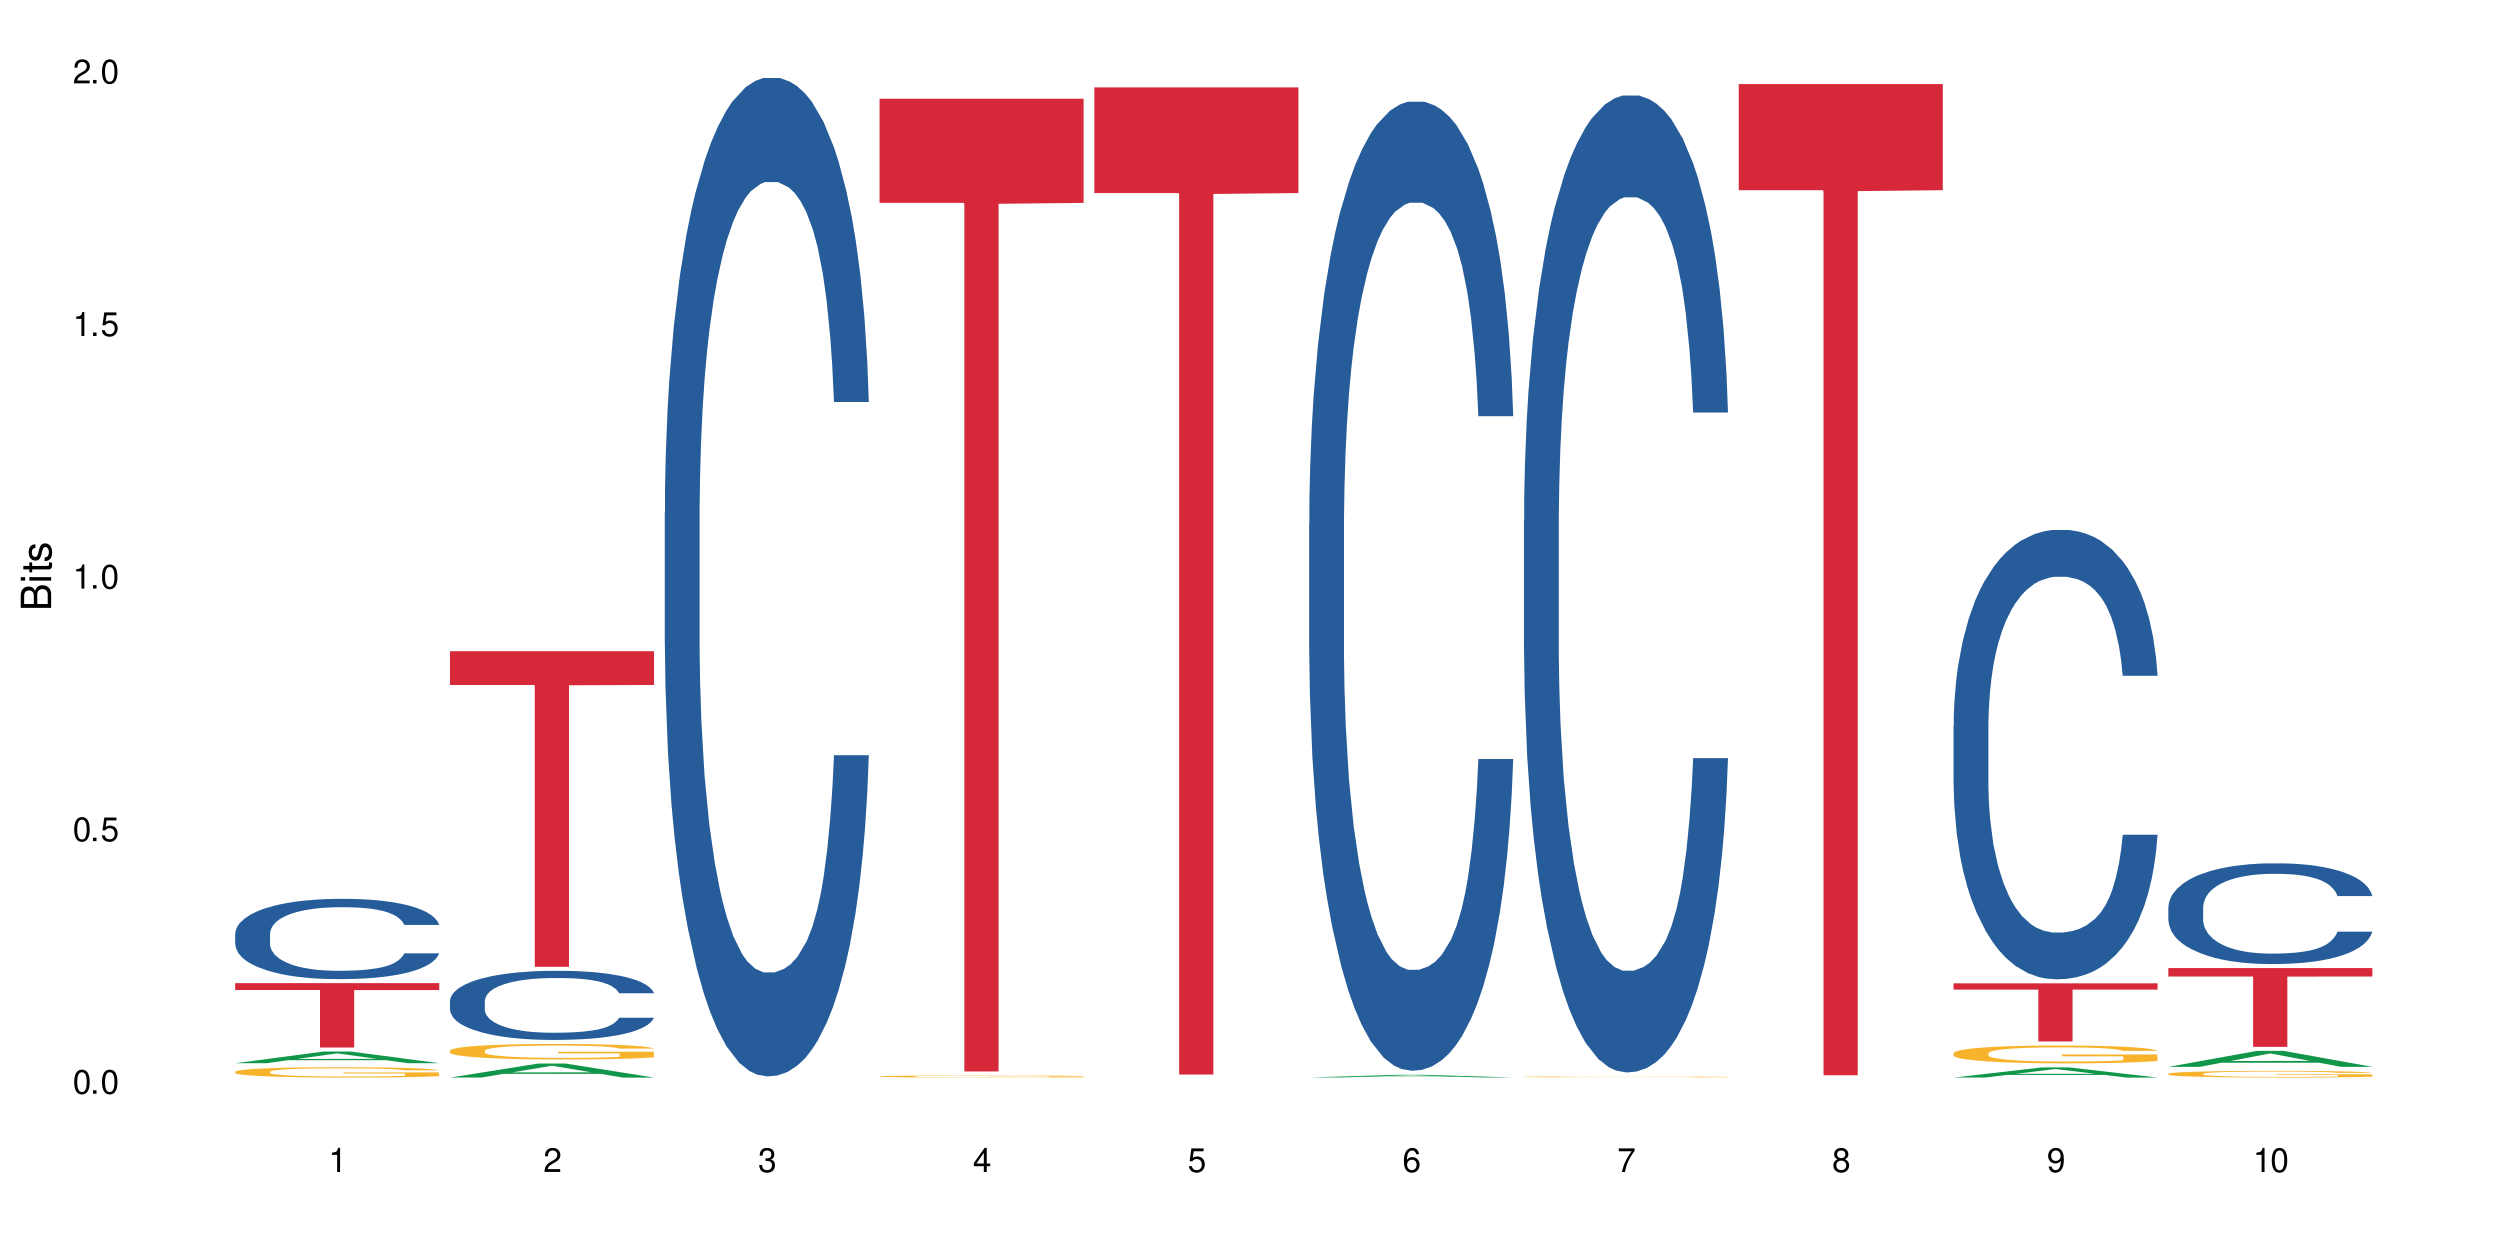
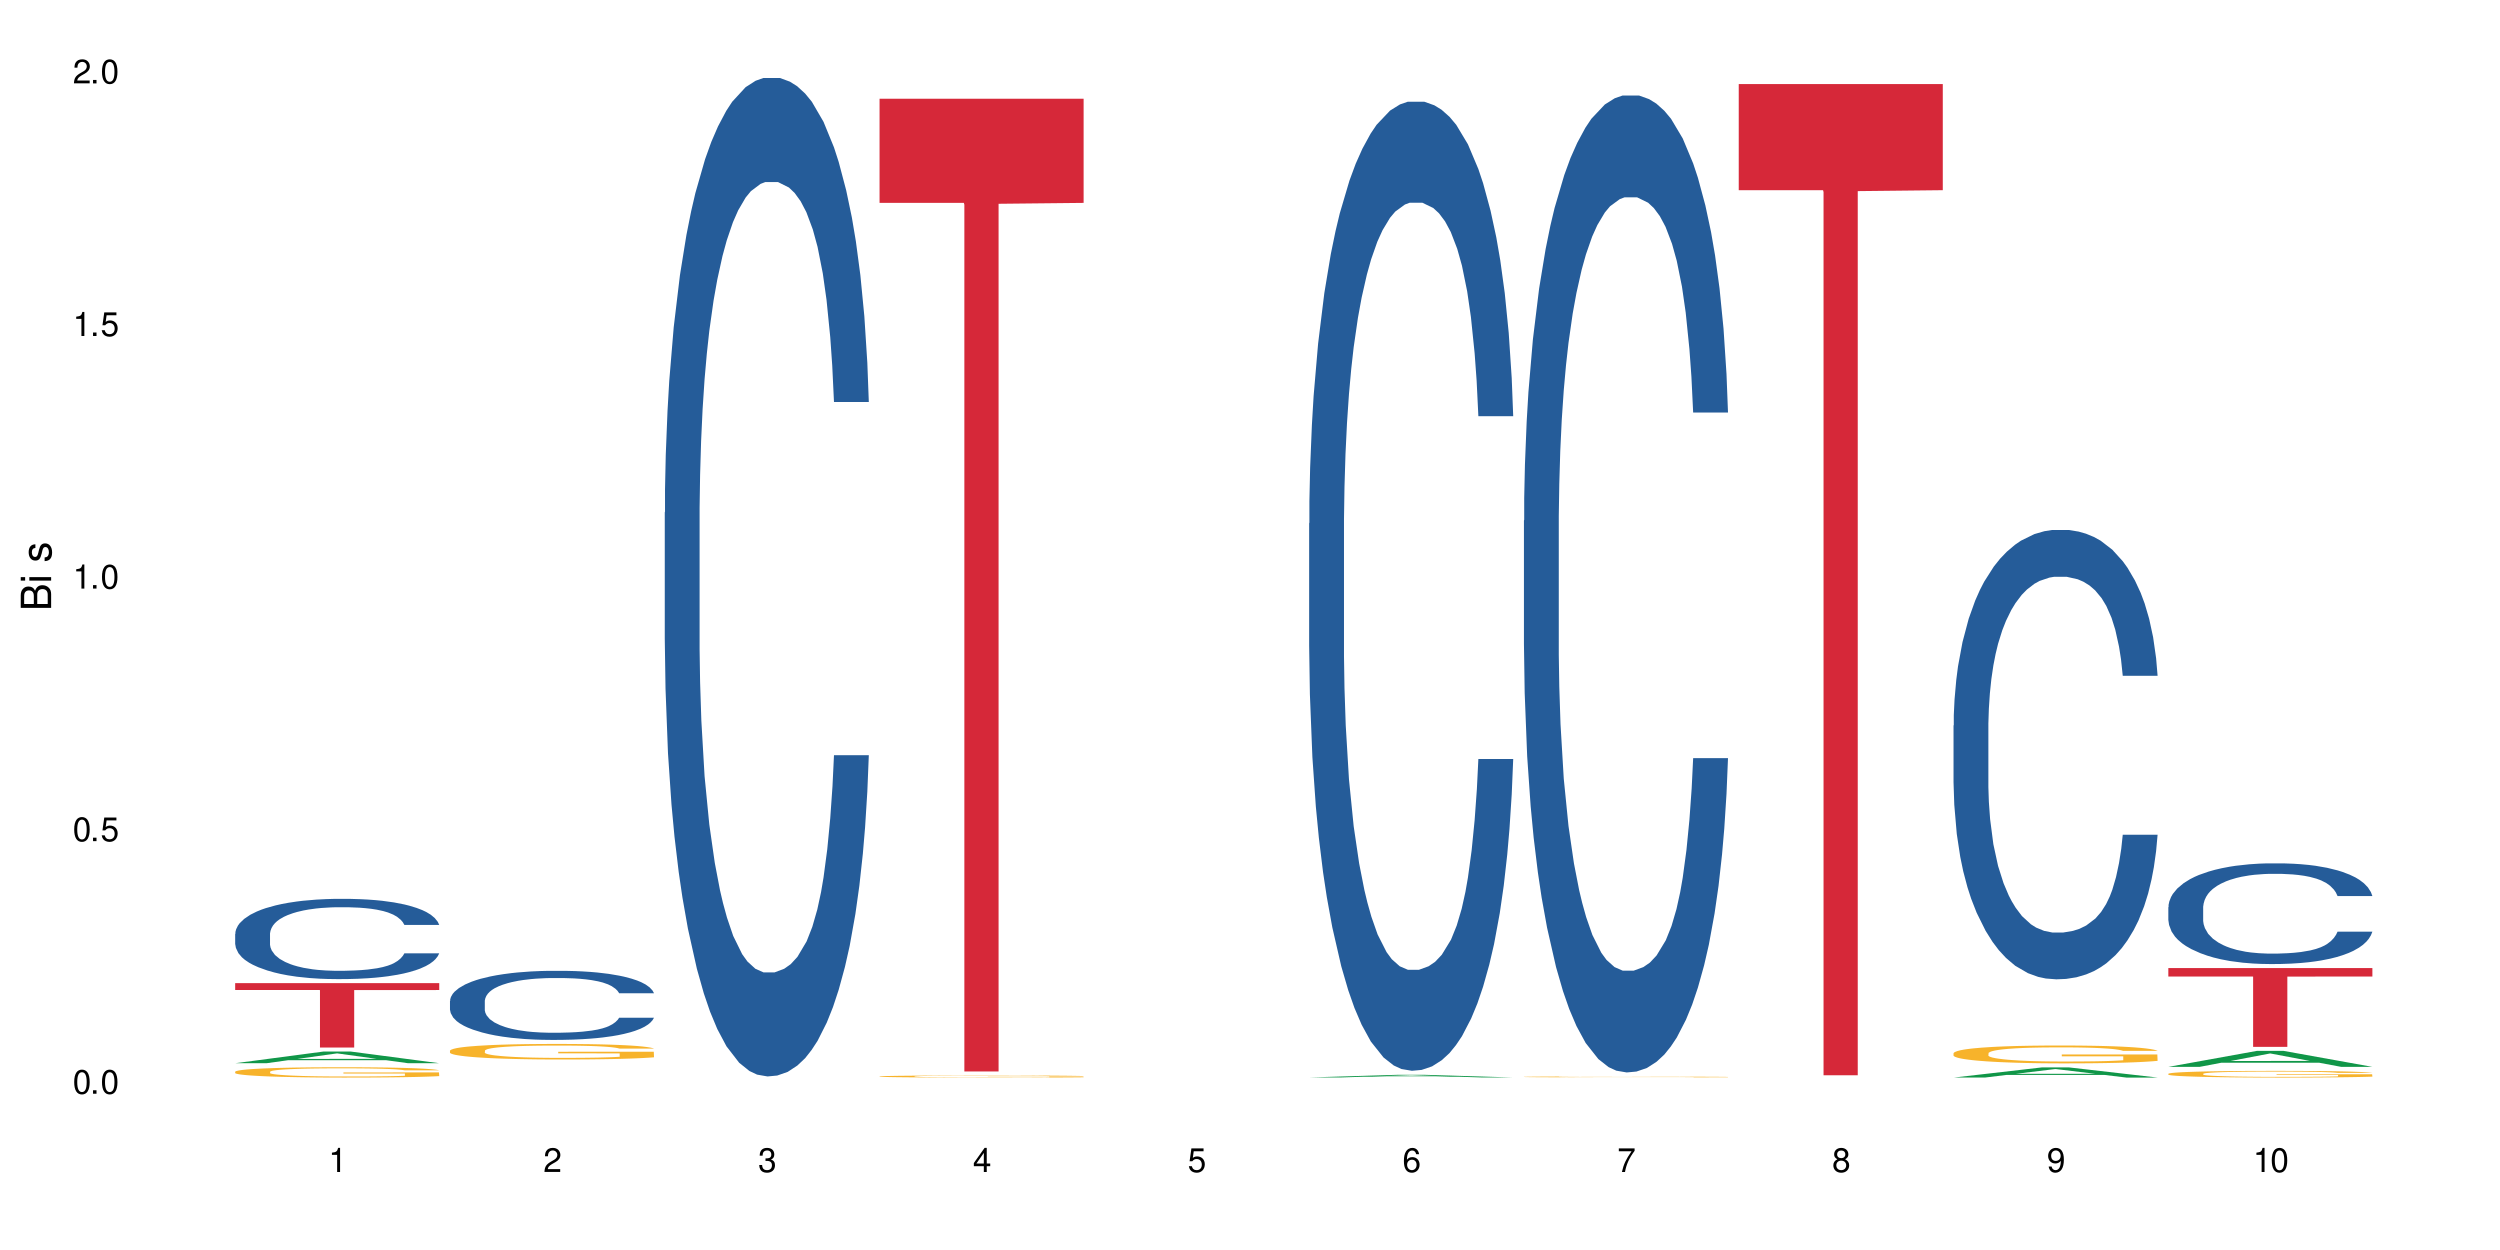
<svg xmlns="http://www.w3.org/2000/svg" xmlns:xlink="http://www.w3.org/1999/xlink" width="720" height="360" viewBox="0 0 720 360">
  <defs>
    <g>
      <g id="glyph-0-0">
</g>
      <g id="glyph-0-1">
        <path d="M 2.641 -6.938 C 2 -6.938 1.422 -6.656 1.078 -6.172 C 0.641 -5.562 0.406 -4.641 0.406 -3.359 C 0.406 -1.016 1.188 0.219 2.641 0.219 C 4.078 0.219 4.859 -1.016 4.859 -3.297 C 4.859 -4.641 4.656 -5.547 4.203 -6.172 C 3.844 -6.656 3.281 -6.938 2.641 -6.938 Z M 2.641 -6.188 C 3.547 -6.188 4 -5.25 4 -3.375 C 4 -1.406 3.562 -0.484 2.625 -0.484 C 1.734 -0.484 1.281 -1.438 1.281 -3.344 C 1.281 -5.25 1.734 -6.188 2.641 -6.188 Z M 2.641 -6.188 " />
      </g>
      <g id="glyph-0-2">
        <path d="M 1.828 -1 L 0.828 -1 L 0.828 0 L 1.828 0 Z M 1.828 -1 " />
      </g>
      <g id="glyph-0-3">
        <path d="M 4.562 -6.797 L 1.062 -6.797 L 0.547 -3.094 L 1.328 -3.094 C 1.719 -3.562 2.047 -3.734 2.578 -3.734 C 3.484 -3.734 4.062 -3.109 4.062 -2.094 C 4.062 -1.125 3.484 -0.531 2.578 -0.531 C 1.828 -0.531 1.375 -0.906 1.188 -1.672 L 0.328 -1.672 C 0.453 -1.109 0.547 -0.844 0.75 -0.594 C 1.125 -0.078 1.828 0.219 2.594 0.219 C 3.969 0.219 4.922 -0.781 4.922 -2.219 C 4.922 -3.562 4.031 -4.484 2.719 -4.484 C 2.25 -4.484 1.859 -4.359 1.469 -4.062 L 1.734 -5.969 L 4.562 -5.969 Z M 4.562 -6.797 " />
      </g>
      <g id="glyph-0-4">
        <path d="M 2.484 -4.938 L 2.484 0 L 3.328 0 L 3.328 -6.938 L 2.766 -6.938 C 2.469 -5.875 2.281 -5.734 0.984 -5.562 L 0.984 -4.938 Z M 2.484 -4.938 " />
      </g>
      <g id="glyph-0-5">
        <path d="M 4.859 -0.828 L 1.281 -0.828 C 1.359 -1.406 1.672 -1.781 2.5 -2.281 L 3.469 -2.828 C 4.406 -3.344 4.906 -4.062 4.906 -4.906 C 4.906 -5.484 4.672 -6.031 4.266 -6.406 C 3.859 -6.766 3.375 -6.938 2.719 -6.938 C 1.859 -6.938 1.219 -6.625 0.844 -6.031 C 0.609 -5.672 0.5 -5.234 0.484 -4.531 L 1.328 -4.531 C 1.359 -5.016 1.406 -5.281 1.531 -5.516 C 1.75 -5.938 2.188 -6.203 2.703 -6.203 C 3.469 -6.203 4.031 -5.641 4.031 -4.891 C 4.031 -4.344 3.719 -3.859 3.125 -3.516 L 2.234 -3 C 0.812 -2.172 0.406 -1.531 0.328 -0.016 L 4.859 -0.016 Z M 4.859 -0.828 " />
      </g>
      <g id="glyph-0-6">
        <path d="M 2.125 -3.188 L 2.578 -3.188 C 3.5 -3.188 3.984 -2.766 3.984 -1.922 C 3.984 -1.062 3.469 -0.531 2.594 -0.531 C 1.656 -0.531 1.203 -1 1.156 -2.016 L 0.312 -2.016 C 0.344 -1.453 0.438 -1.094 0.609 -0.781 C 0.953 -0.109 1.625 0.219 2.547 0.219 C 3.953 0.219 4.859 -0.625 4.859 -1.938 C 4.859 -2.828 4.516 -3.297 3.703 -3.594 C 4.344 -3.844 4.656 -4.328 4.656 -5.031 C 4.656 -6.219 3.875 -6.938 2.578 -6.938 C 1.203 -6.938 0.484 -6.172 0.453 -4.703 L 1.297 -4.703 C 1.312 -5.125 1.344 -5.359 1.453 -5.578 C 1.641 -5.969 2.062 -6.203 2.594 -6.203 C 3.344 -6.203 3.797 -5.75 3.797 -5 C 3.797 -4.516 3.609 -4.219 3.25 -4.047 C 3.016 -3.953 2.703 -3.922 2.125 -3.906 Z M 2.125 -3.188 " />
      </g>
      <g id="glyph-0-7">
        <path d="M 3.141 -1.672 L 3.141 0 L 3.984 0 L 3.984 -1.672 L 4.984 -1.672 L 4.984 -2.438 L 3.984 -2.438 L 3.984 -6.938 L 3.359 -6.938 L 0.266 -2.578 L 0.266 -1.672 Z M 3.141 -2.438 L 1 -2.438 L 3.141 -5.5 Z M 3.141 -2.438 " />
      </g>
      <g id="glyph-0-8">
        <path d="M 4.781 -5.125 C 4.609 -6.266 3.891 -6.938 2.844 -6.938 C 2.094 -6.938 1.422 -6.578 1.031 -5.953 C 0.594 -5.266 0.406 -4.422 0.406 -3.172 C 0.406 -2 0.578 -1.25 0.984 -0.641 C 1.359 -0.078 1.953 0.219 2.703 0.219 C 3.984 0.219 4.922 -0.75 4.922 -2.094 C 4.922 -3.375 4.062 -4.281 2.844 -4.281 C 2.172 -4.281 1.641 -4.031 1.281 -3.516 C 1.281 -5.234 1.828 -6.188 2.797 -6.188 C 3.391 -6.188 3.797 -5.797 3.938 -5.125 Z M 2.734 -3.531 C 3.547 -3.531 4.062 -2.953 4.062 -2.031 C 4.062 -1.156 3.484 -0.531 2.703 -0.531 C 1.922 -0.531 1.328 -1.188 1.328 -2.078 C 1.328 -2.938 1.906 -3.531 2.734 -3.531 Z M 2.734 -3.531 " />
      </g>
      <g id="glyph-0-9">
        <path d="M 4.984 -6.797 L 0.438 -6.797 L 0.438 -5.969 L 4.109 -5.969 C 2.5 -3.656 1.828 -2.234 1.328 0 L 2.219 0 C 2.594 -2.172 3.453 -4.047 4.984 -6.094 Z M 4.984 -6.797 " />
      </g>
      <g id="glyph-0-10">
        <path d="M 3.75 -3.656 C 4.469 -4.094 4.688 -4.438 4.688 -5.078 C 4.688 -6.172 3.844 -6.938 2.641 -6.938 C 1.438 -6.938 0.594 -6.172 0.594 -5.094 C 0.594 -4.438 0.812 -4.094 1.516 -3.656 C 0.734 -3.266 0.359 -2.703 0.359 -1.922 C 0.359 -0.656 1.281 0.219 2.641 0.219 C 3.984 0.219 4.922 -0.656 4.922 -1.922 C 4.922 -2.703 4.531 -3.266 3.75 -3.656 Z M 2.641 -6.188 C 3.359 -6.188 3.812 -5.75 3.812 -5.062 C 3.812 -4.406 3.344 -3.984 2.641 -3.984 C 1.922 -3.984 1.453 -4.406 1.453 -5.078 C 1.453 -5.75 1.922 -6.188 2.641 -6.188 Z M 2.641 -3.266 C 3.484 -3.266 4.062 -2.719 4.062 -1.906 C 4.062 -1.078 3.484 -0.531 2.625 -0.531 C 1.797 -0.531 1.219 -1.094 1.219 -1.906 C 1.219 -2.719 1.781 -3.266 2.641 -3.266 Z M 2.641 -3.266 " />
      </g>
      <g id="glyph-0-11">
        <path d="M 0.516 -1.578 C 0.672 -0.453 1.406 0.219 2.438 0.219 C 3.188 0.219 3.859 -0.141 4.266 -0.766 C 4.688 -1.453 4.891 -2.297 4.891 -3.547 C 4.891 -4.719 4.703 -5.453 4.312 -6.078 C 3.938 -6.641 3.344 -6.938 2.594 -6.938 C 1.297 -6.938 0.359 -5.969 0.359 -4.625 C 0.359 -3.344 1.234 -2.453 2.453 -2.453 C 3.094 -2.453 3.578 -2.672 4.016 -3.203 C 4 -1.484 3.469 -0.531 2.5 -0.531 C 1.906 -0.531 1.484 -0.906 1.359 -1.578 Z M 2.578 -6.203 C 3.375 -6.203 3.969 -5.531 3.969 -4.641 C 3.969 -3.797 3.391 -3.188 2.547 -3.188 C 1.734 -3.188 1.234 -3.766 1.234 -4.688 C 1.234 -5.562 1.797 -6.203 2.578 -6.203 Z M 2.578 -6.203 " />
      </g>
      <g id="glyph-1-0">
</g>
      <g id="glyph-1-1">
        <path d="M 0 -0.953 L 0 -4.891 C 0 -5.719 -0.234 -6.344 -0.734 -6.797 C -1.188 -7.234 -1.812 -7.469 -2.5 -7.469 C -3.547 -7.469 -4.188 -7 -4.625 -5.875 C -4.984 -6.688 -5.625 -7.094 -6.531 -7.094 C -7.172 -7.094 -7.734 -6.859 -8.141 -6.391 C -8.562 -5.922 -8.75 -5.344 -8.75 -4.5 L -8.75 -0.953 Z M -4.984 -2.062 L -7.766 -2.062 L -7.766 -4.219 C -7.766 -4.844 -7.688 -5.203 -7.453 -5.5 C -7.219 -5.812 -6.859 -5.969 -6.375 -5.969 C -5.891 -5.969 -5.531 -5.812 -5.297 -5.5 C -5.062 -5.203 -4.984 -4.844 -4.984 -4.219 Z M -0.984 -2.062 L -4 -2.062 L -4 -4.781 C -4 -5.766 -3.438 -6.359 -2.484 -6.359 C -1.547 -6.359 -0.984 -5.766 -0.984 -4.781 Z M -0.984 -2.062 " />
      </g>
      <g id="glyph-1-2">
        <path d="M -6.281 -1.797 L -6.281 -0.797 L 0 -0.797 L 0 -1.797 Z M -8.75 -1.797 L -8.75 -0.797 L -7.484 -0.797 L -7.484 -1.797 Z M -8.75 -1.797 " />
      </g>
      <g id="glyph-1-3">
-         <path d="M -6.281 -3.047 L -6.281 -2.016 L -8.016 -2.016 L -8.016 -1.016 L -6.281 -1.016 L -6.281 -0.172 L -5.469 -0.172 L -5.469 -1.016 L -0.719 -1.016 C -0.078 -1.016 0.281 -1.453 0.281 -2.234 C 0.281 -2.5 0.25 -2.719 0.188 -3.047 L -0.641 -3.047 C -0.609 -2.906 -0.594 -2.766 -0.594 -2.562 C -0.594 -2.141 -0.719 -2.016 -1.156 -2.016 L -5.469 -2.016 L -5.469 -3.047 Z M -6.281 -3.047 " />
-       </g>
+         </g>
      <g id="glyph-1-4">
        <path d="M -4.531 -5.25 C -5.766 -5.25 -6.469 -4.422 -6.469 -2.969 C -6.469 -1.516 -5.719 -0.562 -4.547 -0.562 C -3.562 -0.562 -3.094 -1.062 -2.734 -2.562 L -2.516 -3.484 C -2.344 -4.188 -2.094 -4.469 -1.641 -4.469 C -1.047 -4.469 -0.641 -3.875 -0.641 -3 C -0.641 -2.453 -0.797 -2 -1.062 -1.75 C -1.25 -1.594 -1.422 -1.531 -1.875 -1.469 L -1.875 -0.406 C -0.422 -0.453 0.281 -1.266 0.281 -2.922 C 0.281 -4.5 -0.5 -5.516 -1.719 -5.516 C -2.656 -5.516 -3.172 -4.984 -3.469 -3.734 L -3.703 -2.766 C -3.891 -1.953 -4.156 -1.609 -4.594 -1.609 C -5.188 -1.609 -5.547 -2.125 -5.547 -2.938 C -5.547 -3.75 -5.203 -4.172 -4.531 -4.203 Z M -4.531 -5.25 " />
      </g>
    </g>
  </defs>
  <rect x="-72" y="-36" width="864" height="432" fill="rgb(100%, 100%, 100%)" fill-opacity="1" />
  <path fill-rule="nonzero" fill="rgb(6.275%, 58.824%, 28.235%)" fill-opacity="1" d="M 67.73 306.207 L 67.793 306.203 L 93.223 302.836 L 100.945 302.836 L 126.5 306.207 L 117.52 306.207 L 111.117 305.328 L 83.051 305.328 L 76.773 306.207 L 67.73 306.207 L 85.75 304.965 L 108.543 304.961 L 97.176 303.387 L 97.051 303.387 L 96.926 303.395 L 85.688 304.961 L 85.75 304.965 Z M 67.73 306.207 " />
  <path fill-rule="nonzero" fill="rgb(14.51%, 36.078%, 60%)" fill-opacity="1" d="M 67.73 268.934 L 67.801 268.914 L 67.801 268.406 L 68.02 267.605 L 68.52 266.59 L 69.02 265.895 L 70.312 264.648 L 72.102 263.441 L 73.965 262.516 L 75.328 261.965 L 76.547 261.543 L 79.34 260.762 L 81.133 260.359 L 83.066 260 L 85.434 259.641 L 87.152 259.43 L 91.023 259.094 L 93.891 258.945 L 96.113 258.879 L 100.914 258.879 L 103.781 258.965 L 105.859 259.07 L 108.152 259.238 L 110.086 259.43 L 113.457 259.895 L 116.465 260.484 L 117.828 260.824 L 119.977 261.48 L 121.625 262.113 L 122.773 262.66 L 124.062 263.441 L 125.207 264.395 L 126.07 265.473 L 126.5 266.379 L 116.465 266.379 L 115.965 265.535 L 115.391 264.879 L 114.316 264.012 L 113.238 263.402 L 111.734 262.789 L 110.375 262.387 L 108.512 261.984 L 106.863 261.73 L 105.141 261.543 L 103.492 261.414 L 100.34 261.289 L 96.684 261.289 L 95.324 261.332 L 92.527 261.5 L 91.023 261.648 L 88.871 261.945 L 87.367 262.219 L 85.578 262.641 L 84.359 263 L 82.852 263.547 L 81.777 264.035 L 80.559 264.73 L 79.844 265.258 L 79.199 265.852 L 78.625 266.547 L 78.195 267.289 L 77.906 268.07 L 77.766 268.828 L 77.766 272.102 L 77.906 272.863 L 78.266 273.75 L 79.199 275.039 L 80.559 276.16 L 82.137 277.047 L 83.641 277.68 L 84.5 277.977 L 85.648 278.312 L 87.441 278.734 L 90.02 279.156 L 91.523 279.328 L 93.816 279.496 L 96.184 279.582 L 99.336 279.582 L 102.133 279.496 L 103.996 279.391 L 105.93 279.223 L 108.582 278.863 L 110.23 278.523 L 111.664 278.121 L 112.738 277.723 L 113.457 277.383 L 114.531 276.73 L 115.391 276.012 L 116.035 275.27 L 116.465 274.555 L 126.5 274.555 L 126.07 275.398 L 125.422 276.223 L 124.777 276.836 L 123.777 277.574 L 122.629 278.227 L 120.98 278.969 L 119.617 279.453 L 117.828 279.98 L 116.18 280.383 L 114.387 280.742 L 111.734 281.164 L 110.016 281.375 L 108.152 281.566 L 105.93 281.734 L 103.137 281.883 L 100.125 281.969 L 97.328 281.988 L 94.32 281.945 L 92.098 281.863 L 89.16 281.672 L 85.504 281.293 L 82.852 280.891 L 80.773 280.488 L 78.984 280.066 L 76.977 279.496 L 74.395 278.566 L 72.82 277.848 L 71.746 277.258 L 70.527 276.434 L 69.664 275.695 L 68.664 274.512 L 67.945 273.012 L 67.73 271.852 Z M 67.73 268.934 " />
  <path fill-rule="nonzero" fill="rgb(96.863%, 70.196%, 16.863%)" fill-opacity="1" d="M 67.73 308.641 L 67.801 308.637 L 67.801 308.582 L 68.09 308.461 L 68.805 308.293 L 69.738 308.152 L 70.742 308.043 L 71.387 307.988 L 72.461 307.906 L 73.395 307.848 L 75.758 307.723 L 78.77 307.609 L 80.418 307.562 L 82.281 307.516 L 84.93 307.461 L 86.148 307.445 L 89.875 307.398 L 94.105 307.375 L 98.762 307.363 L 100.914 307.367 L 103.852 307.379 L 107.863 307.41 L 110.16 307.438 L 111.949 307.461 L 113.812 307.5 L 116.105 307.551 L 118.258 307.617 L 119.977 307.684 L 121.695 307.766 L 123.129 307.852 L 124.348 307.945 L 125.422 308.062 L 126.07 308.156 L 126.5 308.25 L 116.535 308.25 L 115.965 308.156 L 115.32 308.082 L 114.242 307.992 L 113.168 307.926 L 112.094 307.875 L 110.086 307.805 L 108.367 307.762 L 106.215 307.723 L 104.137 307.699 L 101.773 307.684 L 100.34 307.676 L 96.543 307.676 L 93.102 307.695 L 91.094 307.719 L 89.66 307.738 L 87.656 307.781 L 86.438 307.812 L 85.719 307.836 L 83.57 307.918 L 82.137 307.996 L 81.348 308.047 L 80.344 308.129 L 79.629 308.203 L 78.84 308.309 L 78.41 308.391 L 77.836 308.578 L 77.766 309.066 L 77.98 309.168 L 78.41 309.281 L 78.984 309.379 L 79.844 309.48 L 80.703 309.559 L 82.207 309.668 L 83.496 309.738 L 84.5 309.785 L 86.438 309.855 L 87.227 309.883 L 89.09 309.93 L 91.023 309.969 L 93.387 310 L 95.18 310.016 L 98.047 310.031 L 101.703 310.031 L 106 310.016 L 108.727 309.992 L 110.59 309.969 L 111.809 309.953 L 113.312 309.922 L 114.387 309.895 L 115.391 309.863 L 116.609 309.82 L 116.609 309.168 L 98.906 309.168 L 98.906 308.863 L 126.426 308.859 L 126.5 309.922 L 124.992 309.996 L 123.129 310.066 L 121.34 310.121 L 119.477 310.168 L 116.824 310.219 L 114.672 310.25 L 111.375 310.289 L 108.367 310.312 L 105.215 310.328 L 102.418 310.336 L 99.121 310.34 L 96.184 310.336 L 93.031 310.32 L 90.52 310.297 L 88.227 310.27 L 85.934 310.234 L 83.066 310.176 L 81.203 310.133 L 79.27 310.074 L 77.336 310.008 L 75.613 309.934 L 74.469 309.875 L 73.32 309.809 L 72.102 309.73 L 70.957 309.637 L 70.098 309.551 L 69.309 309.457 L 68.734 309.367 L 68.16 309.246 L 67.875 309.148 L 67.73 309.062 Z M 67.73 308.641 " />
  <path fill-rule="nonzero" fill="rgb(83.922%, 15.686%, 22.353%)" fill-opacity="1" d="M 67.73 283.145 L 126.5 283.145 L 126.5 285.129 L 102.008 285.145 L 102.008 301.68 L 92.152 301.68 L 92.152 285.164 L 92.008 285.129 L 67.73 285.129 Z M 67.73 283.145 " />
-   <path fill-rule="nonzero" fill="rgb(6.275%, 58.824%, 28.235%)" fill-opacity="1" d="M 129.594 310.336 L 129.656 310.332 L 155.082 306.289 L 162.805 306.289 L 188.359 310.34 L 179.383 310.34 L 172.977 309.281 L 144.91 309.281 L 138.633 310.336 L 129.594 310.336 L 147.613 308.844 L 170.402 308.84 L 159.039 306.953 L 158.914 306.949 L 158.789 306.961 L 147.547 308.84 L 147.613 308.844 Z M 129.594 310.336 " />
  <path fill-rule="nonzero" fill="rgb(14.51%, 36.078%, 60%)" fill-opacity="1" d="M 129.594 288.258 L 129.664 288.238 L 129.664 287.805 L 129.879 287.113 L 130.379 286.238 L 130.883 285.641 L 132.172 284.566 L 133.965 283.527 L 135.828 282.73 L 137.188 282.258 L 138.406 281.891 L 141.203 281.219 L 142.992 280.875 L 144.93 280.566 L 147.293 280.254 L 149.016 280.074 L 152.883 279.781 L 155.75 279.656 L 157.973 279.602 L 162.773 279.602 L 165.641 279.672 L 167.719 279.766 L 170.012 279.91 L 171.949 280.074 L 175.316 280.473 L 178.324 280.984 L 179.688 281.273 L 181.836 281.836 L 183.484 282.383 L 184.633 282.855 L 185.922 283.527 L 187.07 284.348 L 187.93 285.273 L 188.359 286.059 L 178.324 286.059 L 177.824 285.328 L 177.25 284.766 L 176.176 284.02 L 175.102 283.492 L 173.598 282.965 L 172.234 282.621 L 170.371 282.273 L 168.723 282.055 L 167.004 281.891 L 165.355 281.781 L 162.199 281.676 L 158.547 281.676 L 157.184 281.711 L 154.391 281.855 L 152.883 281.984 L 150.734 282.238 L 149.23 282.473 L 147.438 282.84 L 146.219 283.148 L 144.715 283.621 L 143.641 284.039 L 142.422 284.637 L 141.703 285.094 L 141.059 285.602 L 140.484 286.203 L 140.055 286.84 L 139.77 287.512 L 139.625 288.168 L 139.625 290.984 L 139.77 291.641 L 140.129 292.406 L 141.059 293.516 L 142.422 294.477 L 143.996 295.242 L 145.504 295.789 L 146.363 296.043 L 147.508 296.332 L 149.301 296.695 L 151.879 297.062 L 153.387 297.207 L 155.68 297.352 L 158.043 297.426 L 161.199 297.426 L 163.992 297.352 L 165.855 297.262 L 167.789 297.117 L 170.441 296.805 L 172.09 296.516 L 173.523 296.168 L 174.598 295.824 L 175.316 295.535 L 176.391 294.969 L 177.25 294.352 L 177.895 293.715 L 178.324 293.098 L 188.359 293.098 L 187.93 293.824 L 187.285 294.531 L 186.641 295.059 L 185.637 295.695 L 184.488 296.262 L 182.84 296.898 L 181.48 297.316 L 179.688 297.77 L 178.039 298.117 L 176.246 298.426 L 173.598 298.789 L 171.875 298.973 L 170.012 299.133 L 167.789 299.281 L 164.996 299.406 L 161.984 299.48 L 159.191 299.5 L 156.18 299.461 L 153.957 299.391 L 151.02 299.227 L 147.367 298.898 L 144.715 298.551 L 142.637 298.207 L 140.844 297.844 L 138.836 297.352 L 136.258 296.551 L 134.68 295.934 L 133.605 295.426 L 132.387 294.715 L 131.527 294.078 L 130.523 293.059 L 129.809 291.77 L 129.594 290.77 Z M 129.594 288.258 " />
  <path fill-rule="nonzero" fill="rgb(96.863%, 70.196%, 16.863%)" fill-opacity="1" d="M 129.594 302.574 L 129.664 302.57 L 129.664 302.488 L 129.949 302.305 L 130.668 302.051 L 131.598 301.84 L 132.602 301.676 L 133.246 301.59 L 134.32 301.469 L 135.254 301.379 L 137.617 301.195 L 140.629 301.023 L 142.277 300.949 L 144.141 300.879 L 146.793 300.801 L 148.012 300.773 L 151.738 300.707 L 155.965 300.668 L 160.625 300.652 L 162.773 300.66 L 165.711 300.676 L 169.727 300.719 L 172.02 300.762 L 173.812 300.801 L 175.676 300.855 L 177.969 300.938 L 180.117 301.035 L 181.836 301.133 L 183.559 301.254 L 184.992 301.387 L 186.211 301.531 L 187.285 301.703 L 187.93 301.844 L 188.359 301.988 L 178.398 301.988 L 177.824 301.844 L 177.18 301.734 L 176.105 301.598 L 175.031 301.5 L 173.953 301.422 L 171.949 301.316 L 170.227 301.25 L 168.078 301.195 L 166 301.156 L 163.633 301.133 L 162.199 301.125 L 158.402 301.125 L 154.961 301.152 L 152.957 301.188 L 151.523 301.219 L 149.516 301.281 L 148.297 301.328 L 147.582 301.363 L 145.43 301.488 L 143.996 301.602 L 143.207 301.68 L 142.207 301.805 L 141.488 301.914 L 140.699 302.078 L 140.27 302.199 L 139.695 302.48 L 139.625 303.215 L 139.84 303.371 L 140.27 303.539 L 140.844 303.684 L 141.703 303.84 L 142.562 303.961 L 144.07 304.117 L 145.359 304.227 L 146.363 304.297 L 148.297 304.406 L 149.086 304.441 L 150.949 304.516 L 152.883 304.574 L 155.25 304.621 L 157.039 304.648 L 159.906 304.668 L 163.562 304.668 L 167.863 304.645 L 170.586 304.609 L 172.449 304.578 L 173.668 304.547 L 175.172 304.504 L 176.246 304.461 L 177.25 304.418 L 178.469 304.348 L 178.469 303.371 L 160.766 303.367 L 160.766 302.91 L 188.289 302.902 L 188.359 304.504 L 186.855 304.613 L 184.992 304.719 L 183.199 304.801 L 181.336 304.871 L 178.684 304.949 L 176.535 305 L 173.238 305.055 L 170.227 305.094 L 167.074 305.117 L 164.277 305.129 L 160.984 305.133 L 158.043 305.125 L 154.891 305.102 L 152.383 305.066 L 150.09 305.027 L 147.797 304.973 L 144.93 304.887 L 143.066 304.82 L 141.129 304.734 L 139.195 304.629 L 137.477 304.52 L 136.328 304.434 L 135.184 304.336 L 133.965 304.215 L 132.816 304.074 L 131.957 303.945 L 131.168 303.805 L 130.594 303.668 L 130.023 303.484 L 129.734 303.336 L 129.594 303.211 Z M 129.594 302.574 " />
-   <path fill-rule="nonzero" fill="rgb(83.922%, 15.686%, 22.353%)" fill-opacity="1" d="M 129.594 187.543 L 188.359 187.543 L 188.359 197.273 L 163.867 197.359 L 163.867 278.445 L 154.012 278.445 L 154.012 197.445 L 153.871 197.273 L 129.594 197.273 Z M 129.594 187.543 " />
  <path fill-rule="nonzero" fill="rgb(14.51%, 36.078%, 60%)" fill-opacity="1" d="M 191.453 147.582 L 191.523 147.316 L 191.523 141.008 L 191.738 131.023 L 192.242 118.406 L 192.742 109.73 L 194.031 94.223 L 195.824 79.242 L 197.688 67.676 L 199.051 60.844 L 200.27 55.586 L 203.062 45.859 L 204.855 40.867 L 206.789 36.398 L 209.156 31.93 L 210.875 29.301 L 214.746 25.098 L 217.613 23.258 L 219.832 22.469 L 224.637 22.469 L 227.5 23.52 L 229.582 24.832 L 231.875 26.938 L 233.809 29.301 L 237.176 35.086 L 240.188 42.445 L 241.547 46.648 L 243.699 54.797 L 245.348 62.684 L 246.492 69.516 L 247.785 79.242 L 248.93 91.07 L 249.789 104.473 L 250.219 115.777 L 240.188 115.777 L 239.684 105.262 L 239.113 97.113 L 238.035 86.34 L 236.961 78.715 L 235.457 71.094 L 234.094 66.102 L 232.23 61.105 L 230.582 57.953 L 228.863 55.586 L 227.215 54.008 L 224.062 52.434 L 220.406 52.434 L 219.043 52.957 L 216.25 55.059 L 214.746 56.898 L 212.594 60.578 L 211.09 63.996 L 209.297 69.254 L 208.078 73.723 L 206.574 80.555 L 205.5 86.602 L 204.281 95.273 L 203.566 101.848 L 202.918 109.207 L 202.348 117.879 L 201.918 127.078 L 201.629 136.805 L 201.484 146.266 L 201.484 187.008 L 201.629 196.469 L 201.988 207.508 L 202.918 223.543 L 204.281 237.473 L 205.859 248.512 L 207.363 256.398 L 208.223 260.078 L 209.371 264.281 L 211.16 269.539 L 213.742 274.797 L 215.246 276.898 L 217.539 279 L 219.906 280.055 L 223.059 280.055 L 225.852 279 L 227.715 277.688 L 229.652 275.586 L 232.305 271.117 L 233.953 266.91 L 235.387 261.918 L 236.461 256.922 L 237.176 252.719 L 238.254 244.57 L 239.113 235.633 L 239.758 226.434 L 240.188 217.496 L 250.219 217.496 L 249.789 228.012 L 249.145 238.262 L 248.5 245.883 L 247.496 255.082 L 246.352 263.23 L 244.703 272.43 L 243.34 278.477 L 241.547 285.047 L 239.898 290.039 L 238.109 294.508 L 235.457 299.766 L 233.738 302.395 L 231.875 304.762 L 229.652 306.863 L 226.855 308.703 L 223.848 309.754 L 221.051 310.016 L 218.043 309.492 L 215.82 308.441 L 212.883 306.074 L 209.227 301.344 L 206.574 296.348 L 204.496 291.355 L 202.703 286.098 L 200.699 279 L 198.117 267.438 L 196.543 258.5 L 195.465 251.141 L 194.246 240.891 L 193.387 231.691 L 192.383 216.973 L 191.668 198.309 L 191.453 183.852 Z M 191.453 147.582 " />
  <path fill-rule="nonzero" fill="rgb(96.863%, 70.196%, 16.863%)" fill-opacity="1" d="M 253.312 309.996 L 253.387 309.996 L 253.387 309.984 L 253.672 309.961 L 254.387 309.926 L 255.32 309.898 L 256.324 309.879 L 258.043 309.848 L 258.977 309.836 L 261.34 309.812 L 264.352 309.789 L 266 309.781 L 267.863 309.77 L 270.516 309.762 L 271.73 309.758 L 275.461 309.746 L 279.688 309.742 L 284.348 309.738 L 286.496 309.742 L 289.434 309.742 L 293.449 309.75 L 295.742 309.754 L 297.531 309.762 L 299.395 309.766 L 301.691 309.777 L 303.84 309.793 L 305.559 309.805 L 307.281 309.82 L 308.715 309.84 L 309.93 309.859 L 311.008 309.879 L 311.652 309.898 L 312.082 309.918 L 302.121 309.918 L 301.547 309.898 L 300.902 309.887 L 299.824 309.867 L 297.676 309.844 L 295.668 309.828 L 293.949 309.82 L 291.801 309.812 L 289.723 309.809 L 287.355 309.805 L 282.125 309.805 L 278.684 309.809 L 276.676 309.812 L 275.242 309.816 L 273.238 309.824 L 272.02 309.832 L 271.301 309.836 L 269.152 309.852 L 267.719 309.867 L 266.93 309.879 L 265.926 309.895 L 265.211 309.91 L 264.422 309.93 L 263.992 309.949 L 263.418 309.984 L 263.348 310.082 L 263.562 310.105 L 263.992 310.125 L 264.566 310.145 L 265.426 310.168 L 266.285 310.184 L 267.789 310.203 L 269.082 310.219 L 270.082 310.227 L 272.02 310.242 L 272.809 310.246 L 274.672 310.258 L 276.605 310.266 L 278.973 310.273 L 280.762 310.273 L 283.629 310.277 L 287.285 310.277 L 291.586 310.273 L 294.309 310.27 L 296.172 310.266 L 297.391 310.262 L 298.895 310.254 L 299.969 310.25 L 300.973 310.246 L 302.191 310.234 L 302.191 310.105 L 284.488 310.102 L 284.488 310.043 L 312.008 310.043 L 312.082 310.254 L 310.578 310.27 L 308.715 310.285 L 306.922 310.297 L 305.059 310.305 L 302.406 310.316 L 300.258 310.32 L 296.961 310.328 L 293.949 310.336 L 290.797 310.34 L 281.766 310.34 L 278.613 310.336 L 276.105 310.332 L 273.812 310.324 L 271.516 310.32 L 268.652 310.309 L 266.789 310.297 L 264.852 310.285 L 262.918 310.273 L 261.195 310.258 L 260.051 310.246 L 258.902 310.234 L 257.684 310.219 L 256.539 310.199 L 255.68 310.18 L 254.891 310.164 L 254.316 310.145 L 253.742 310.121 L 253.457 310.102 L 253.312 310.082 Z M 253.312 309.996 " />
  <path fill-rule="nonzero" fill="rgb(83.922%, 15.686%, 22.353%)" fill-opacity="1" d="M 253.312 28.441 L 312.082 28.441 L 312.082 58.43 L 287.59 58.691 L 287.59 308.586 L 277.734 308.586 L 277.734 58.957 L 277.594 58.43 L 253.312 58.43 Z M 253.312 28.441 " />
-   <path fill-rule="nonzero" fill="rgb(83.922%, 15.686%, 22.353%)" fill-opacity="1" d="M 315.176 25.164 L 373.941 25.164 L 373.941 55.598 L 349.449 55.863 L 349.449 309.465 L 339.594 309.465 L 339.594 56.129 L 339.453 55.598 L 315.176 55.598 Z M 315.176 25.164 " />
  <path fill-rule="nonzero" fill="rgb(6.275%, 58.824%, 28.235%)" fill-opacity="1" d="M 377.035 310.312 L 377.098 310.309 L 402.527 309.543 L 410.25 309.543 L 435.805 310.312 L 426.824 310.312 L 420.422 310.109 L 392.355 310.109 L 386.078 310.312 L 377.035 310.312 L 395.055 310.027 L 417.848 310.027 L 406.48 309.668 L 406.355 309.668 L 406.23 309.672 L 394.992 310.027 L 395.055 310.027 Z M 377.035 310.312 " />
  <path fill-rule="nonzero" fill="rgb(14.51%, 36.078%, 60%)" fill-opacity="1" d="M 377.035 150.734 L 377.105 150.48 L 377.105 144.355 L 377.32 134.664 L 377.824 122.418 L 378.324 114 L 379.617 98.949 L 381.406 84.406 L 383.27 73.184 L 384.633 66.551 L 385.852 61.449 L 388.645 52.008 L 390.438 47.16 L 392.371 42.824 L 394.738 38.488 L 396.457 35.938 L 400.328 31.855 L 403.195 30.07 L 405.414 29.305 L 410.219 29.305 L 413.086 30.324 L 415.164 31.602 L 417.457 33.641 L 419.391 35.938 L 422.758 41.551 L 425.77 48.691 L 427.133 52.773 L 429.281 60.684 L 430.93 68.336 L 432.078 74.969 L 433.367 84.406 L 434.512 95.887 L 435.375 108.898 L 435.805 119.867 L 425.77 119.867 L 425.27 109.664 L 424.695 101.754 L 423.621 91.293 L 422.543 83.898 L 421.039 76.5 L 419.68 71.652 L 417.816 66.805 L 416.168 63.742 L 414.445 61.449 L 412.797 59.918 L 409.645 58.387 L 405.988 58.387 L 404.629 58.895 L 401.832 60.938 L 400.328 62.723 L 398.176 66.293 L 396.672 69.609 L 394.879 74.711 L 393.664 79.051 L 392.156 85.684 L 391.082 91.551 L 389.863 99.969 L 389.148 106.348 L 388.504 113.488 L 387.93 121.906 L 387.5 130.836 L 387.211 140.273 L 387.07 149.457 L 387.07 189 L 387.211 198.184 L 387.57 208.898 L 388.504 224.461 L 389.863 237.98 L 391.441 248.695 L 392.945 256.348 L 393.805 259.918 L 394.953 264 L 396.742 269.102 L 399.324 274.203 L 400.828 276.246 L 403.121 278.285 L 405.488 279.305 L 408.641 279.305 L 411.438 278.285 L 413.301 277.012 L 415.234 274.969 L 417.887 270.633 L 419.535 266.551 L 420.969 261.703 L 422.043 256.859 L 422.758 252.777 L 423.836 244.867 L 424.695 236.195 L 425.34 227.266 L 425.77 218.59 L 435.805 218.59 L 435.375 228.797 L 434.727 238.746 L 434.082 246.145 L 433.078 255.07 L 431.934 262.98 L 430.285 271.91 L 428.922 277.777 L 427.133 284.152 L 425.484 289 L 423.691 293.336 L 421.039 298.438 L 419.32 300.992 L 417.457 303.285 L 415.234 305.328 L 412.438 307.113 L 409.43 308.133 L 406.633 308.387 L 403.625 307.879 L 401.402 306.859 L 398.465 304.562 L 394.809 299.969 L 392.156 295.125 L 390.078 290.277 L 388.289 285.176 L 386.281 278.285 L 383.699 267.062 L 382.125 258.387 L 381.047 251.246 L 379.832 241.297 L 378.969 232.367 L 377.969 218.082 L 377.25 199.969 L 377.035 185.938 Z M 377.035 150.734 " />
  <path fill-rule="nonzero" fill="rgb(14.51%, 36.078%, 60%)" fill-opacity="1" d="M 438.895 149.934 L 438.969 149.676 L 438.969 143.504 L 439.184 133.734 L 439.684 121.387 L 440.188 112.902 L 441.477 97.73 L 443.27 83.07 L 445.133 71.754 L 446.492 65.066 L 447.711 59.926 L 450.508 50.41 L 452.297 45.523 L 454.234 41.152 L 456.598 36.777 L 458.316 34.207 L 462.188 30.094 L 465.055 28.293 L 467.277 27.52 L 472.078 27.52 L 474.945 28.551 L 477.023 29.836 L 479.316 31.891 L 481.254 34.207 L 484.621 39.863 L 487.629 47.066 L 488.992 51.18 L 491.141 59.152 L 492.789 66.867 L 493.938 73.555 L 495.227 83.07 L 496.375 94.641 L 497.234 107.758 L 497.664 118.816 L 487.629 118.816 L 487.129 108.531 L 486.555 100.559 L 485.48 90.012 L 484.406 82.555 L 482.898 75.098 L 481.539 70.211 L 479.676 65.324 L 478.027 62.238 L 476.309 59.926 L 474.66 58.383 L 471.504 56.84 L 467.852 56.84 L 466.488 57.352 L 463.691 59.41 L 462.188 61.211 L 460.039 64.812 L 458.535 68.152 L 456.742 73.297 L 455.523 77.668 L 454.02 84.355 L 452.941 90.27 L 451.727 98.758 L 451.008 105.188 L 450.363 112.387 L 449.789 120.875 L 449.359 129.875 L 449.074 139.391 L 448.93 148.648 L 448.93 188.512 L 449.074 197.77 L 449.43 208.57 L 450.363 224.258 L 451.727 237.887 L 453.301 248.688 L 454.805 256.402 L 455.668 260.004 L 456.812 264.121 L 458.605 269.262 L 461.184 274.406 L 462.691 276.465 L 464.984 278.52 L 467.348 279.551 L 470.5 279.551 L 473.297 278.52 L 475.16 277.234 L 477.094 275.176 L 479.746 270.805 L 481.395 266.691 L 482.828 261.805 L 483.902 256.918 L 484.621 252.805 L 485.695 244.832 L 486.555 236.086 L 487.199 227.086 L 487.629 218.344 L 497.664 218.344 L 497.234 228.629 L 496.59 238.66 L 495.945 246.117 L 494.941 255.117 L 493.793 263.09 L 492.145 272.09 L 490.785 278.008 L 488.992 284.438 L 487.344 289.32 L 485.551 293.695 L 482.898 298.836 L 481.18 301.41 L 479.316 303.723 L 477.094 305.781 L 474.301 307.582 L 471.289 308.609 L 468.496 308.867 L 465.484 308.352 L 463.262 307.324 L 460.324 305.008 L 456.668 300.379 L 454.02 295.496 L 451.941 290.609 L 450.148 285.465 L 448.141 278.52 L 445.562 267.207 L 443.984 258.461 L 442.91 251.262 L 441.691 241.23 L 440.832 232.23 L 439.828 217.828 L 439.109 199.57 L 438.895 185.426 Z M 438.895 149.934 " />
  <path fill-rule="nonzero" fill="rgb(96.863%, 70.196%, 16.863%)" fill-opacity="1" d="M 438.895 310.133 L 438.969 310.133 L 438.969 310.129 L 439.254 310.117 L 439.973 310.105 L 440.902 310.094 L 441.906 310.082 L 442.551 310.078 L 443.625 310.07 L 444.559 310.066 L 446.922 310.055 L 449.934 310.043 L 451.582 310.039 L 453.445 310.035 L 456.098 310.031 L 457.316 310.031 L 461.043 310.027 L 465.27 310.023 L 475.016 310.023 L 479.031 310.027 L 481.324 310.031 L 483.117 310.031 L 484.98 310.035 L 487.273 310.039 L 489.422 310.047 L 491.141 310.051 L 492.863 310.059 L 494.297 310.066 L 495.516 310.074 L 496.59 310.082 L 497.664 310.102 L 487.703 310.102 L 487.129 310.094 L 486.484 310.086 L 485.41 310.078 L 484.332 310.074 L 483.258 310.066 L 481.254 310.062 L 479.531 310.059 L 477.383 310.055 L 475.305 310.051 L 464.266 310.051 L 462.262 310.055 L 460.828 310.055 L 458.82 310.059 L 457.602 310.062 L 456.887 310.062 L 454.734 310.07 L 453.301 310.078 L 452.512 310.082 L 451.512 310.09 L 450.793 310.098 L 450.004 310.105 L 449.574 310.113 L 449 310.129 L 448.93 310.172 L 449.145 310.18 L 449.574 310.191 L 450.148 310.199 L 451.867 310.215 L 453.375 310.223 L 454.664 310.23 L 455.668 310.234 L 457.602 310.242 L 458.391 310.242 L 460.254 310.246 L 462.188 310.25 L 464.555 310.254 L 479.891 310.254 L 481.754 310.25 L 482.973 310.25 L 484.477 310.246 L 485.551 310.242 L 486.555 310.242 L 487.773 310.238 L 487.773 310.18 L 470.07 310.18 L 470.07 310.152 L 497.594 310.152 L 497.664 310.246 L 496.16 310.254 L 494.297 310.258 L 492.504 310.262 L 490.641 310.266 L 487.988 310.273 L 485.84 310.273 L 482.543 310.277 L 479.531 310.281 L 464.195 310.281 L 461.688 310.277 L 459.395 310.277 L 457.102 310.273 L 454.234 310.27 L 452.371 310.266 L 450.434 310.258 L 448.5 310.254 L 446.781 310.246 L 445.633 310.242 L 444.484 310.234 L 443.27 310.23 L 442.121 310.223 L 441.262 310.215 L 440.473 310.207 L 439.898 310.199 L 439.328 310.188 L 439.039 310.18 L 438.895 310.172 Z M 438.895 310.133 " />
  <path fill-rule="nonzero" fill="rgb(83.922%, 15.686%, 22.353%)" fill-opacity="1" d="M 500.758 24.219 L 559.523 24.219 L 559.523 54.773 L 535.031 55.043 L 535.031 309.668 L 525.18 309.668 L 525.18 55.309 L 525.035 54.773 L 500.758 54.773 Z M 500.758 24.219 " />
  <path fill-rule="nonzero" fill="rgb(6.275%, 58.824%, 28.235%)" fill-opacity="1" d="M 562.617 310.336 L 562.68 310.336 L 588.109 307.41 L 595.832 307.41 L 621.387 310.34 L 612.406 310.34 L 606.004 309.574 L 577.938 309.574 L 571.66 310.336 L 562.617 310.336 L 580.637 309.258 L 603.43 309.254 L 592.066 307.887 L 591.938 307.883 L 591.812 307.895 L 580.574 309.254 L 580.637 309.258 Z M 562.617 310.336 " />
  <path fill-rule="nonzero" fill="rgb(14.51%, 36.078%, 60%)" fill-opacity="1" d="M 562.617 208.941 L 562.691 208.824 L 562.691 205.984 L 562.906 201.488 L 563.406 195.812 L 563.906 191.906 L 565.199 184.93 L 566.988 178.184 L 568.852 172.98 L 570.215 169.906 L 571.434 167.539 L 574.227 163.16 L 576.02 160.914 L 577.953 158.902 L 580.32 156.891 L 582.039 155.711 L 585.91 153.816 L 588.777 152.988 L 591 152.633 L 595.801 152.633 L 598.668 153.105 L 600.746 153.699 L 603.039 154.645 L 604.973 155.711 L 608.344 158.312 L 611.352 161.625 L 612.715 163.516 L 614.863 167.184 L 616.512 170.734 L 617.66 173.809 L 618.949 178.184 L 620.098 183.508 L 620.957 189.543 L 621.387 194.629 L 611.352 194.629 L 610.852 189.895 L 610.277 186.23 L 609.203 181.379 L 608.129 177.949 L 606.621 174.52 L 605.262 172.27 L 603.398 170.023 L 601.75 168.602 L 600.027 167.539 L 598.379 166.828 L 595.227 166.121 L 591.57 166.121 L 590.211 166.355 L 587.414 167.301 L 585.91 168.129 L 583.762 169.785 L 582.254 171.324 L 580.465 173.691 L 579.246 175.699 L 577.738 178.777 L 576.664 181.496 L 575.445 185.402 L 574.73 188.359 L 574.086 191.672 L 573.512 195.574 L 573.082 199.715 L 572.793 204.094 L 572.652 208.352 L 572.652 226.688 L 572.793 230.945 L 573.152 235.914 L 574.086 243.129 L 575.445 249.398 L 577.023 254.367 L 578.527 257.914 L 579.387 259.57 L 580.535 261.465 L 582.328 263.832 L 584.906 266.195 L 586.41 267.145 L 588.707 268.09 L 591.07 268.562 L 594.223 268.562 L 597.02 268.09 L 598.883 267.496 L 600.816 266.551 L 603.469 264.539 L 605.117 262.648 L 606.551 260.398 L 607.625 258.152 L 608.344 256.262 L 609.418 252.594 L 610.277 248.57 L 610.922 244.43 L 611.352 240.41 L 621.387 240.41 L 620.957 245.141 L 620.312 249.754 L 619.664 253.184 L 618.664 257.324 L 617.516 260.992 L 615.867 265.133 L 614.504 267.852 L 612.715 270.809 L 611.066 273.059 L 609.273 275.07 L 606.621 277.434 L 604.902 278.617 L 603.039 279.684 L 600.816 280.629 L 598.023 281.457 L 595.012 281.93 L 592.219 282.047 L 589.207 281.812 L 586.984 281.34 L 584.047 280.273 L 580.391 278.145 L 577.738 275.898 L 575.66 273.648 L 573.871 271.285 L 571.863 268.09 L 569.281 262.883 L 567.707 258.863 L 566.633 255.551 L 565.414 250.938 L 564.555 246.797 L 563.551 240.172 L 562.832 231.773 L 562.617 225.266 Z M 562.617 208.941 " />
  <path fill-rule="nonzero" fill="rgb(96.863%, 70.196%, 16.863%)" fill-opacity="1" d="M 562.617 303.312 L 562.691 303.305 L 562.691 303.211 L 562.977 303 L 563.691 302.711 L 564.625 302.469 L 565.629 302.281 L 566.273 302.184 L 567.348 302.043 L 568.281 301.938 L 570.645 301.727 L 573.656 301.531 L 575.305 301.445 L 577.168 301.367 L 579.816 301.277 L 581.035 301.242 L 584.762 301.168 L 588.992 301.121 L 593.648 301.105 L 595.801 301.113 L 598.738 301.129 L 602.754 301.184 L 605.047 301.23 L 606.836 301.277 L 608.699 301.336 L 610.992 301.43 L 613.145 301.543 L 614.863 301.656 L 616.586 301.797 L 618.016 301.949 L 619.234 302.113 L 620.312 302.309 L 620.957 302.473 L 621.387 302.641 L 611.426 302.641 L 610.852 302.473 L 610.207 302.348 L 609.129 302.191 L 608.055 302.078 L 606.98 301.992 L 604.973 301.867 L 603.254 301.793 L 601.105 301.727 L 599.023 301.684 L 596.66 301.656 L 595.227 301.648 L 591.43 301.648 L 587.988 301.68 L 585.98 301.719 L 584.547 301.754 L 582.543 301.824 L 581.324 301.883 L 580.605 301.918 L 578.457 302.066 L 577.023 302.195 L 576.234 302.285 L 575.23 302.426 L 574.516 302.555 L 573.727 302.742 L 573.297 302.883 L 572.723 303.203 L 572.652 304.047 L 572.867 304.227 L 573.297 304.418 L 573.871 304.59 L 574.73 304.766 L 575.59 304.902 L 577.094 305.086 L 578.387 305.211 L 579.387 305.289 L 581.324 305.414 L 582.113 305.457 L 583.977 305.543 L 585.91 305.609 L 588.273 305.664 L 590.066 305.691 L 592.934 305.715 L 596.59 305.715 L 600.891 305.688 L 603.613 305.652 L 605.477 305.613 L 606.695 305.582 L 608.199 305.527 L 609.273 305.48 L 610.277 305.43 L 611.496 305.352 L 611.496 304.227 L 593.793 304.223 L 593.793 303.695 L 621.312 303.691 L 621.387 305.527 L 619.879 305.656 L 618.016 305.777 L 616.227 305.871 L 614.363 305.953 L 611.711 306.039 L 609.559 306.098 L 606.266 306.164 L 603.254 306.207 L 600.102 306.234 L 597.305 306.246 L 594.008 306.254 L 591.07 306.242 L 587.918 306.215 L 585.41 306.176 L 583.113 306.129 L 580.82 306.07 L 577.953 305.969 L 576.09 305.891 L 574.156 305.793 L 572.223 305.676 L 570.5 305.547 L 569.355 305.449 L 568.207 305.336 L 566.988 305.195 L 565.844 305.035 L 564.984 304.891 L 564.195 304.727 L 563.621 304.57 L 563.047 304.359 L 562.762 304.188 L 562.617 304.043 Z M 562.617 303.312 " />
-   <path fill-rule="nonzero" fill="rgb(83.922%, 15.686%, 22.353%)" fill-opacity="1" d="M 562.617 283.203 L 621.387 283.203 L 621.387 284.996 L 596.895 285.012 L 596.895 299.949 L 587.039 299.949 L 587.039 285.027 L 586.895 284.996 L 562.617 284.996 Z M 562.617 283.203 " />
  <path fill-rule="nonzero" fill="rgb(6.275%, 58.824%, 28.235%)" fill-opacity="1" d="M 624.48 307.254 L 624.543 307.25 L 649.969 302.656 L 657.691 302.656 L 683.246 307.258 L 674.27 307.258 L 667.863 306.059 L 639.797 306.059 L 633.52 307.254 L 624.48 307.254 L 642.5 305.562 L 665.289 305.555 L 653.926 303.41 L 653.801 303.402 L 653.676 303.418 L 642.438 305.555 L 642.5 305.562 Z M 624.48 307.254 " />
  <path fill-rule="nonzero" fill="rgb(14.51%, 36.078%, 60%)" fill-opacity="1" d="M 624.48 261.27 L 624.551 261.242 L 624.551 260.605 L 624.766 259.602 L 625.266 258.328 L 625.77 257.453 L 627.059 255.887 L 628.852 254.379 L 630.715 253.211 L 632.074 252.523 L 633.293 251.992 L 636.09 251.012 L 637.879 250.508 L 639.816 250.055 L 642.18 249.605 L 643.902 249.34 L 647.77 248.918 L 650.637 248.73 L 652.859 248.652 L 657.66 248.652 L 660.527 248.758 L 662.605 248.891 L 664.898 249.102 L 666.836 249.34 L 670.203 249.926 L 673.215 250.668 L 674.574 251.09 L 676.727 251.914 L 678.375 252.707 L 679.52 253.398 L 680.809 254.379 L 681.957 255.57 L 682.816 256.922 L 683.246 258.062 L 673.215 258.062 L 672.711 257 L 672.137 256.18 L 671.062 255.094 L 669.988 254.324 L 668.484 253.555 L 667.121 253.051 L 665.258 252.547 L 663.609 252.23 L 661.891 251.992 L 660.242 251.832 L 657.086 251.672 L 653.434 251.672 L 652.07 251.727 L 649.277 251.938 L 647.77 252.125 L 645.621 252.496 L 644.117 252.84 L 642.324 253.371 L 641.105 253.82 L 639.602 254.512 L 638.527 255.121 L 637.309 255.996 L 636.59 256.656 L 635.945 257.398 L 635.371 258.273 L 634.941 259.203 L 634.656 260.184 L 634.512 261.137 L 634.512 265.246 L 634.656 266.199 L 635.016 267.312 L 635.945 268.93 L 637.309 270.336 L 638.883 271.449 L 640.391 272.246 L 641.25 272.617 L 642.395 273.039 L 644.188 273.57 L 646.766 274.102 L 648.273 274.312 L 650.566 274.523 L 652.93 274.629 L 656.086 274.629 L 658.879 274.523 L 660.742 274.391 L 662.68 274.18 L 665.328 273.73 L 666.977 273.305 L 668.41 272.801 L 669.488 272.297 L 670.203 271.875 L 671.277 271.051 L 672.137 270.148 L 672.781 269.223 L 673.215 268.32 L 683.246 268.32 L 682.816 269.383 L 682.172 270.414 L 681.527 271.184 L 680.523 272.113 L 679.375 272.934 L 677.727 273.863 L 676.367 274.473 L 674.574 275.133 L 672.926 275.637 L 671.133 276.09 L 668.484 276.617 L 666.762 276.883 L 664.898 277.121 L 662.68 277.336 L 659.883 277.52 L 656.871 277.625 L 654.078 277.652 L 651.066 277.598 L 648.848 277.492 L 645.906 277.254 L 642.254 276.777 L 639.602 276.273 L 637.523 275.77 L 635.73 275.238 L 633.723 274.523 L 631.145 273.359 L 629.566 272.457 L 628.492 271.715 L 627.273 270.68 L 626.414 269.754 L 625.41 268.27 L 624.695 266.387 L 624.48 264.93 Z M 624.48 261.27 " />
  <path fill-rule="nonzero" fill="rgb(96.863%, 70.196%, 16.863%)" fill-opacity="1" d="M 624.48 309.238 L 624.551 309.238 L 624.551 309.203 L 624.836 309.125 L 625.555 309.016 L 626.484 308.926 L 627.488 308.855 L 628.133 308.816 L 629.207 308.766 L 630.141 308.727 L 632.504 308.648 L 635.516 308.574 L 637.164 308.543 L 639.027 308.512 L 641.68 308.48 L 642.898 308.465 L 646.625 308.438 L 650.852 308.422 L 655.512 308.414 L 657.66 308.418 L 660.598 308.426 L 664.613 308.445 L 666.906 308.461 L 668.699 308.48 L 670.562 308.5 L 672.855 308.535 L 675.004 308.578 L 676.727 308.621 L 678.445 308.676 L 679.879 308.73 L 681.098 308.793 L 682.172 308.867 L 682.816 308.926 L 683.246 308.988 L 673.285 308.988 L 672.711 308.926 L 672.066 308.879 L 670.992 308.82 L 669.918 308.781 L 668.84 308.746 L 666.836 308.699 L 665.113 308.672 L 662.965 308.648 L 660.887 308.633 L 658.52 308.621 L 657.086 308.617 L 653.289 308.617 L 649.848 308.629 L 647.844 308.645 L 646.41 308.656 L 644.402 308.684 L 643.184 308.707 L 642.469 308.719 L 640.316 308.773 L 638.883 308.824 L 638.098 308.855 L 637.094 308.91 L 636.375 308.957 L 635.586 309.027 L 635.156 309.078 L 634.586 309.199 L 634.512 309.516 L 634.727 309.582 L 635.156 309.656 L 635.73 309.719 L 636.59 309.785 L 637.449 309.836 L 638.957 309.902 L 640.246 309.949 L 641.25 309.98 L 643.184 310.027 L 643.973 310.043 L 645.836 310.074 L 647.77 310.098 L 650.137 310.121 L 651.926 310.133 L 654.793 310.141 L 658.449 310.141 L 662.75 310.129 L 665.473 310.113 L 667.336 310.102 L 668.555 310.09 L 670.059 310.07 L 671.133 310.051 L 672.137 310.031 L 673.355 310.004 L 673.355 309.582 L 655.656 309.582 L 655.656 309.383 L 683.176 309.383 L 683.246 310.07 L 681.742 310.117 L 679.879 310.164 L 678.086 310.199 L 676.223 310.227 L 673.57 310.262 L 671.422 310.281 L 668.125 310.309 L 665.113 310.324 L 661.961 310.332 L 659.168 310.34 L 655.871 310.34 L 652.93 310.336 L 649.777 310.324 L 647.27 310.312 L 642.684 310.273 L 639.816 310.234 L 637.953 310.203 L 636.016 310.168 L 634.082 310.125 L 632.363 310.078 L 631.215 310.039 L 630.07 309.996 L 628.852 309.945 L 627.703 309.887 L 626.844 309.832 L 626.055 309.77 L 625.48 309.711 L 624.91 309.633 L 624.621 309.57 L 624.48 309.516 Z M 624.48 309.238 " />
  <path fill-rule="nonzero" fill="rgb(83.922%, 15.686%, 22.353%)" fill-opacity="1" d="M 624.48 278.809 L 683.246 278.809 L 683.246 281.238 L 658.754 281.258 L 658.754 301.5 L 648.898 301.5 L 648.898 281.281 L 648.758 281.238 L 624.48 281.238 Z M 624.48 278.809 " />
  <g fill="rgb(0%, 0%, 0%)" fill-opacity="1">
    <use xlink:href="#glyph-0-1" x="20.965" y="314.993" />
    <use xlink:href="#glyph-0-2" x="25.965" y="314.993" />
    <use xlink:href="#glyph-0-1" x="28.965" y="314.993" />
  </g>
  <g fill="rgb(0%, 0%, 0%)" fill-opacity="1">
    <use xlink:href="#glyph-0-1" x="20.965" y="242.251" />
    <use xlink:href="#glyph-0-2" x="25.965" y="242.251" />
    <use xlink:href="#glyph-0-3" x="28.965" y="242.251" />
  </g>
  <g fill="rgb(0%, 0%, 0%)" fill-opacity="1">
    <use xlink:href="#glyph-0-4" x="20.965" y="169.509" />
    <use xlink:href="#glyph-0-2" x="25.965" y="169.509" />
    <use xlink:href="#glyph-0-1" x="28.965" y="169.509" />
  </g>
  <g fill="rgb(0%, 0%, 0%)" fill-opacity="1">
    <use xlink:href="#glyph-0-4" x="20.965" y="96.767" />
    <use xlink:href="#glyph-0-2" x="25.965" y="96.767" />
    <use xlink:href="#glyph-0-3" x="28.965" y="96.767" />
  </g>
  <g fill="rgb(0%, 0%, 0%)" fill-opacity="1">
    <use xlink:href="#glyph-0-5" x="20.965" y="24.024" />
    <use xlink:href="#glyph-0-2" x="25.965" y="24.024" />
    <use xlink:href="#glyph-0-1" x="28.965" y="24.024" />
  </g>
  <g fill="rgb(0%, 0%, 0%)" fill-opacity="1">
    <use xlink:href="#glyph-0-4" x="94.613" y="337.532" />
  </g>
  <g fill="rgb(0%, 0%, 0%)" fill-opacity="1">
    <use xlink:href="#glyph-0-5" x="156.477" y="337.532" />
  </g>
  <g fill="rgb(0%, 0%, 0%)" fill-opacity="1">
    <use xlink:href="#glyph-0-6" x="218.336" y="337.532" />
  </g>
  <g fill="rgb(0%, 0%, 0%)" fill-opacity="1">
    <use xlink:href="#glyph-0-7" x="280.199" y="337.532" />
  </g>
  <g fill="rgb(0%, 0%, 0%)" fill-opacity="1">
    <use xlink:href="#glyph-0-3" x="342.059" y="337.532" />
  </g>
  <g fill="rgb(0%, 0%, 0%)" fill-opacity="1">
    <use xlink:href="#glyph-0-8" x="403.918" y="337.532" />
  </g>
  <g fill="rgb(0%, 0%, 0%)" fill-opacity="1">
    <use xlink:href="#glyph-0-9" x="465.781" y="337.532" />
  </g>
  <g fill="rgb(0%, 0%, 0%)" fill-opacity="1">
    <use xlink:href="#glyph-0-10" x="527.641" y="337.532" />
  </g>
  <g fill="rgb(0%, 0%, 0%)" fill-opacity="1">
    <use xlink:href="#glyph-0-11" x="589.5" y="337.532" />
  </g>
  <g fill="rgb(0%, 0%, 0%)" fill-opacity="1">
    <use xlink:href="#glyph-0-4" x="648.863" y="337.532" />
    <use xlink:href="#glyph-0-1" x="653.863" y="337.532" />
  </g>
  <g fill="rgb(0%, 0%, 0%)" fill-opacity="1">
    <use xlink:href="#glyph-1-1" x="14.725" y="176.012" />
    <use xlink:href="#glyph-1-2" x="14.725" y="168.012" />
    <use xlink:href="#glyph-1-3" x="14.725" y="165.012" />
    <use xlink:href="#glyph-1-4" x="14.725" y="162.012" />
  </g>
</svg>